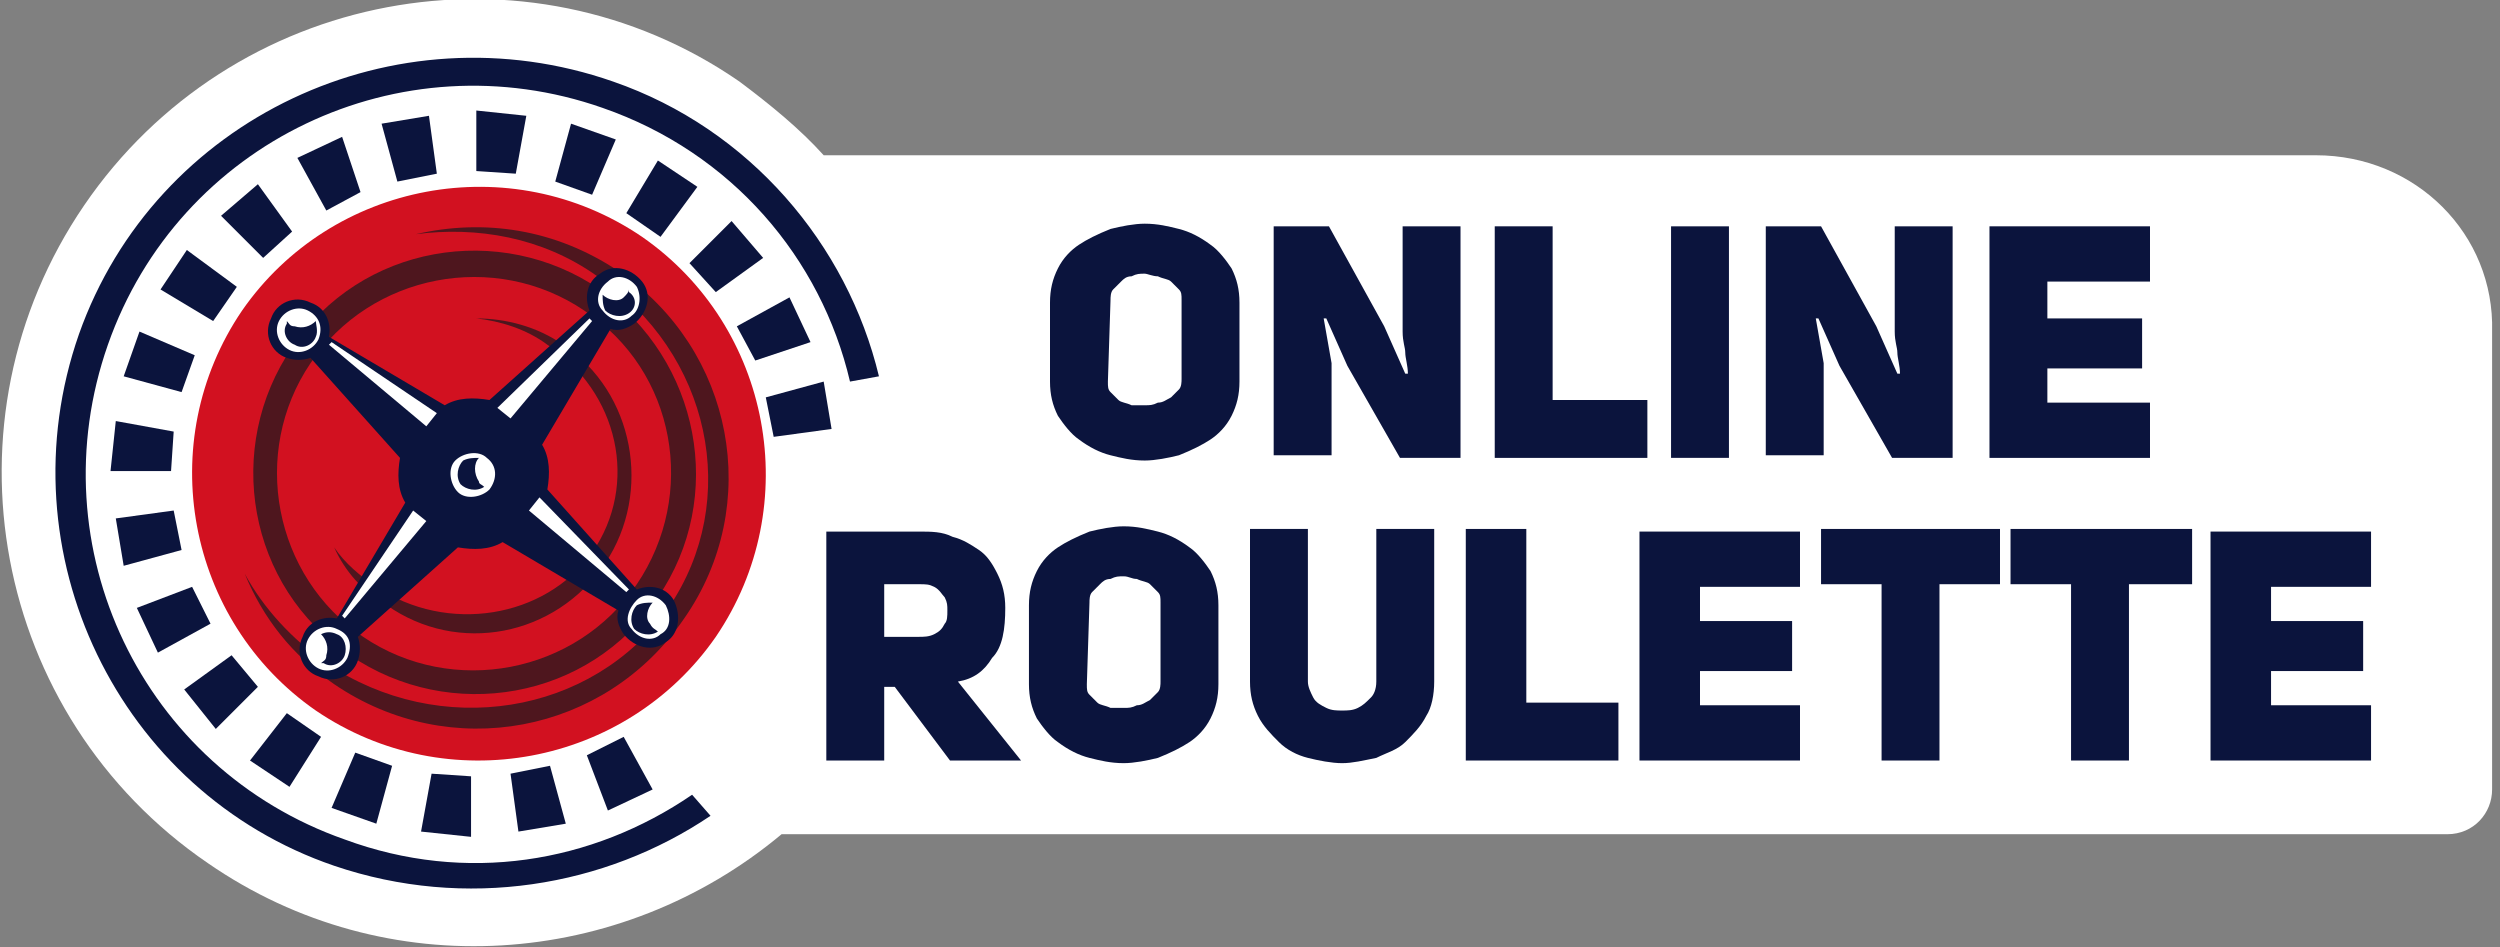
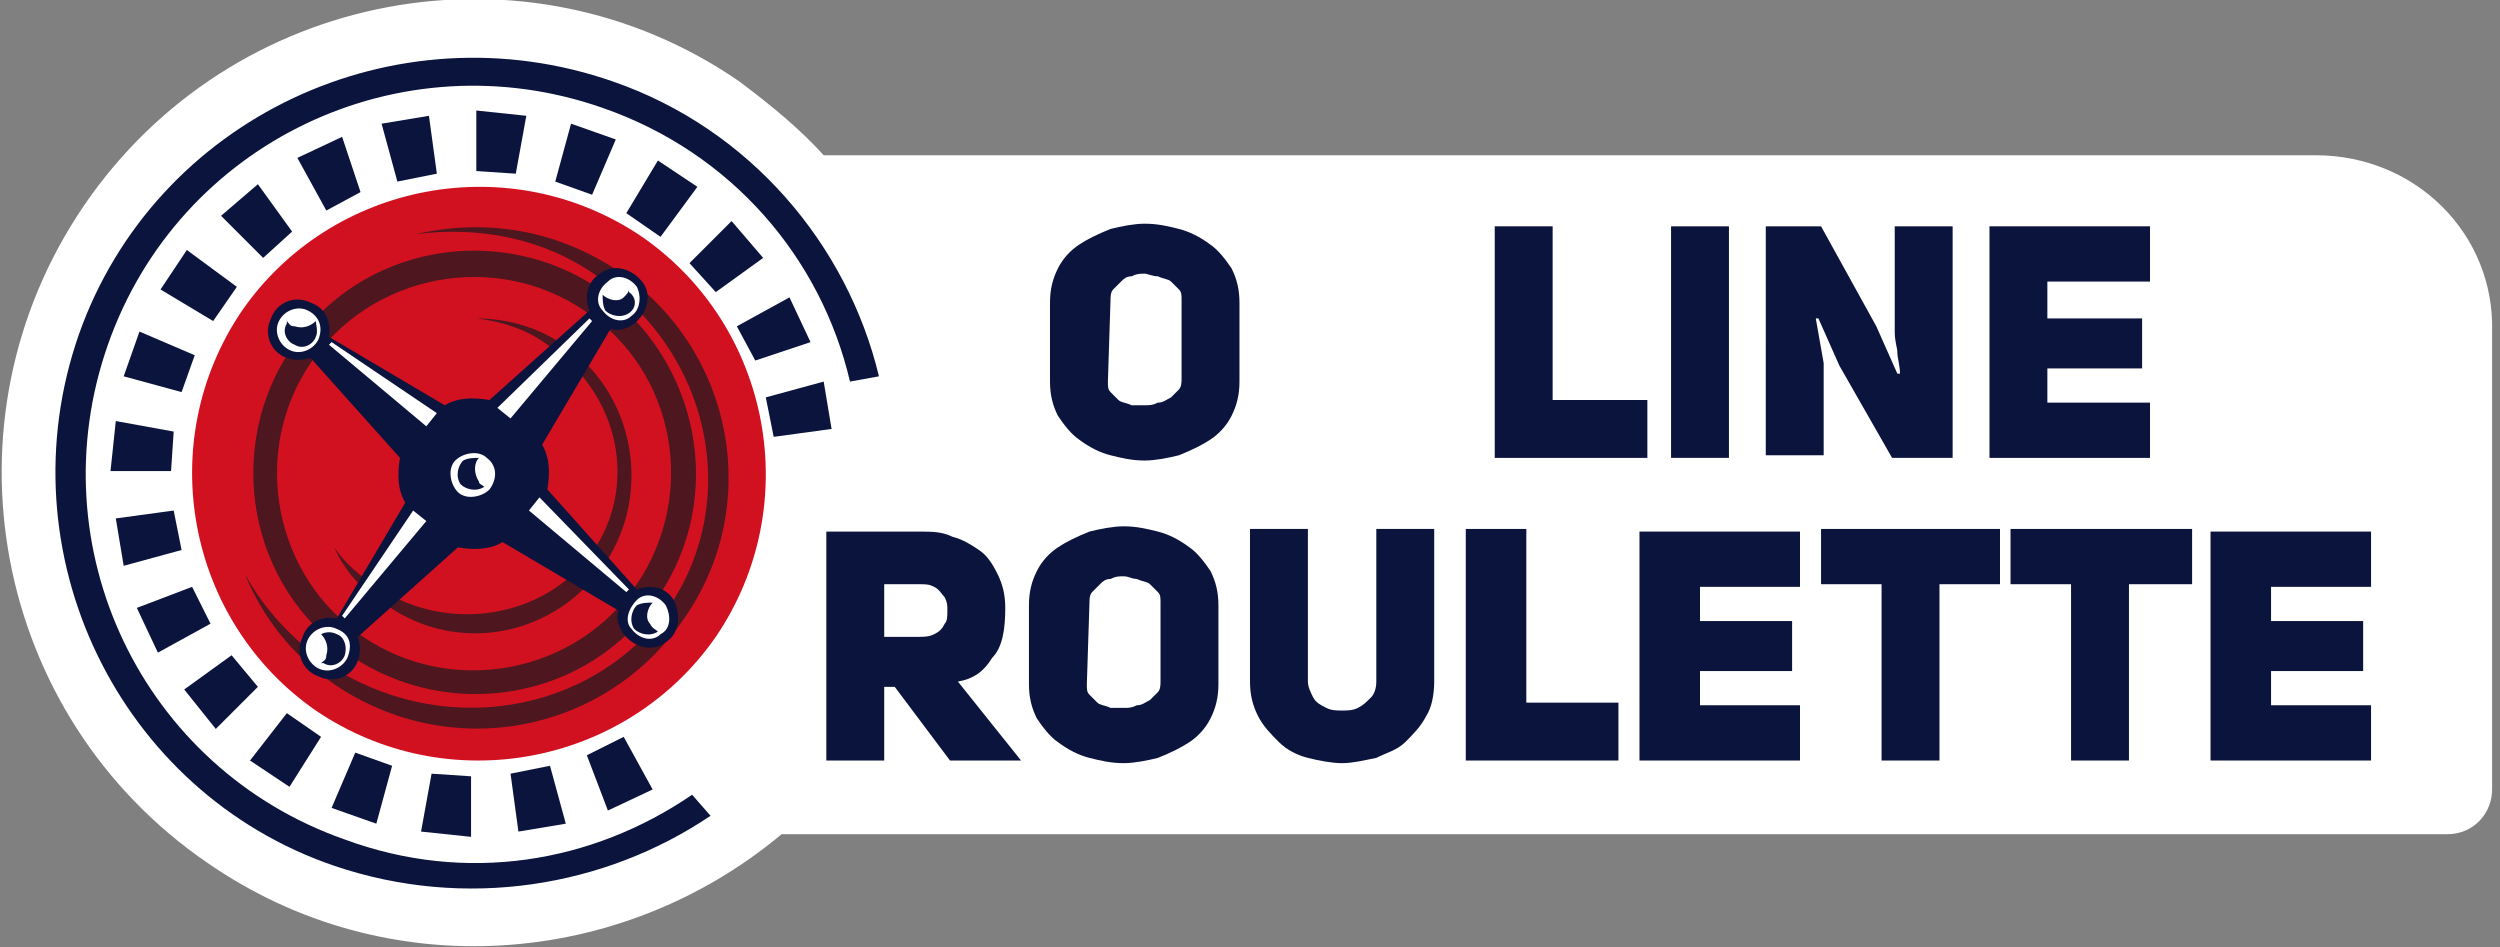
<svg xmlns="http://www.w3.org/2000/svg" version="1.1" id="Layer_1" x="0px" y="0px" viewBox="0 0 95 36" style="enable-background:new 0 0 95 36;" xml:space="preserve">
  <rect x="0" y="0" width="95" height="36" fill="#808080" stroke="none" />
  <style type="text/css">
	.st0{fill:#FFFFFF;}
	.st1{fill:#D21120;}
	.st2{fill:#0B143D;}
	.st3{fill:#4E161E;}
</style>
  <path class="st0" d="M88,5.9H31.3c-0.9-1-2-1.9-3.2-2.8C20-2.5,8.8-0.4,3.2,7.8c-5.6,8.2-3.5,19.4,4.7,25c6.8,4.7,15.7,4,21.8-1.1  H93c1,0,1.7-0.8,1.7-1.7V12.6C94.8,8.9,91.8,5.9,88,5.9z" />
  <path class="st1" d="M27.2,24.2c3.4-5,2.1-11.8-2.8-15.2c-5-3.4-11.8-2.1-15.2,2.8C5.8,16.8,7.1,23.6,12,27  C17,30.4,23.8,29.1,27.2,24.2z" />
  <path class="st2" d="M26.3,30.2c-3.8,2.6-8.6,3.4-13.2,1.7c-7.7-2.7-11.7-11.1-9-18.8c2.7-7.7,11.1-11.7,18.8-9  c4.9,1.7,8.3,5.7,9.4,10.4l1.1-0.2c-1.2-5-4.9-9.4-10.1-11.2C15,0.2,5.9,4.5,3,12.7C0.1,21,4.5,30.1,12.7,32.9  c5,1.7,10.3,0.8,14.3-1.9L26.3,30.2z" />
  <path class="st2" d="M22.5,7.4l-1.4-0.5l0.6-2.2l1.7,0.6L22.5,7.4z" />
  <path class="st2" d="M19.6,6.6l-1.5-0.1l0-2.3L20,4.4L19.6,6.6z" />
  <path class="st2" d="M16.6,6.6l-1.5,0.3l-0.6-2.2l1.8-0.3L16.6,6.6z" />
  <path class="st2" d="M13.7,7.3L12.4,8l-1.1-2l1.7-0.8L13.7,7.3z" />
  <path class="st2" d="M11.1,8.8l-1.1,1L8.4,8.2L9.8,7L11.1,8.8z" />
  <path class="st2" d="M9,10.9l-0.9,1.3L6.1,11l1-1.5L9,10.9z" />
  <path class="st2" d="M7.4,13.5l-0.5,1.4l-2.2-0.6l0.6-1.7L7.4,13.5z" />
  <path class="st2" d="M6.6,16.4l-0.1,1.5l-2.3,0L4.4,16L6.6,16.4z" />
  <path class="st2" d="M6.6,19.4l0.3,1.5l-2.2,0.6l-0.3-1.8L6.6,19.4z" />
  <path class="st2" d="M7.3,22.3L8,23.7l-2,1.1l-0.8-1.7L7.3,22.3z" />
  <path class="st2" d="M8.8,24.9l1,1.2l-1.6,1.6L7,26.2L8.8,24.9z" />
  <path class="st2" d="M10.9,27.1l1.3,0.9L11,29.9l-1.5-1L10.9,27.1z" />
  <path class="st2" d="M13.5,28.6l1.4,0.5l-0.6,2.2l-1.7-0.6L13.5,28.6z" />
  <path class="st2" d="M16.4,29.4l1.5,0.1l0,2.3L16,31.6L16.4,29.4z" />
  <path class="st2" d="M19.4,29.4l1.5-0.3l0.6,2.2l-1.8,0.3L19.4,29.4z" />
  <path class="st2" d="M22.3,28.7l1.4-0.7l1.1,2l-1.7,0.8L22.3,28.7z" />
  <path class="st2" d="M29.4,16.6l-0.3-1.5l2.2-0.6l0.3,1.8L29.4,16.6z" />
  <path class="st2" d="M28.7,13.7L28,12.4l2-1.1l0.8,1.7L28.7,13.7z" />
  <path class="st2" d="M27.2,11.1l-1-1.1l1.6-1.6L29,9.8L27.2,11.1z" />
  <path class="st2" d="M25.1,9l-1.3-0.9L25,6.1l1.5,1L25.1,9z" />
  <path class="st3" d="M22.8,11c-3.8-2.6-9.1-1.7-11.7,2.2c-2.6,3.8-1.7,9.1,2.2,11.7c3.8,2.6,9.1,1.7,11.7-2.2  C27.6,18.9,26.6,13.7,22.8,11z M24.2,22.2c-2.3,3.4-7,4.3-10.4,2c-3.4-2.3-4.3-7-2-10.4c2.3-3.4,7-4.3,10.4-2  C25.7,14.1,26.5,18.8,24.2,22.2z" />
  <path class="st3" d="M21.4,13.1c-1-0.7-2.2-1-3.3-1c0.9,0.1,1.9,0.4,2.7,1c2.7,1.8,3.5,5.3,1.7,7.9c-1.8,2.5-5.5,3.1-8.2,1.3  c-0.6-0.4-1.2-0.9-1.6-1.5c0.4,0.9,1.1,1.7,2,2.2c2.7,1.9,6.4,1.2,8.3-1.6C24.8,18.7,24.1,14.9,21.4,13.1z" />
  <path class="st3" d="M23.5,10.3c-2.4-1.6-5.1-2-7.7-1.4c2.3-0.3,4.8,0.1,6.9,1.6c4.3,2.9,5.5,8.5,2.7,12.6c-2.9,4.1-8.7,5-13,2.1  c-1.3-0.9-2.4-2.1-3.1-3.4c0.7,1.7,1.8,3.1,3.4,4.2c4.4,3,10.3,1.9,13.3-2.5C29,19.2,27.9,13.3,23.5,10.3z" />
  <path class="st2" d="M25.6,22.8c-0.3-0.5-0.9-0.6-1.4-0.4l-3.4-3.8c0.1-0.6,0.1-1.2-0.2-1.7l2.6-4.4c0.3,0.1,0.6,0,0.9-0.2  c0.5-0.4,0.7-1.1,0.3-1.6c-0.4-0.5-1.1-0.7-1.6-0.3c-0.5,0.3-0.6,0.9-0.4,1.4l-3.8,3.4c-0.6-0.1-1.2-0.1-1.7,0.2l-4.4-2.6  c0.1-0.5-0.1-1.1-0.7-1.3c-0.6-0.3-1.3,0-1.5,0.6c-0.3,0.6,0,1.3,0.6,1.5c0.3,0.1,0.6,0.1,0.9,0l3.4,3.8c-0.1,0.6-0.1,1.2,0.2,1.7  l-2.6,4.4c-0.5-0.1-1.1,0.1-1.3,0.7c-0.3,0.6,0,1.3,0.6,1.5c0.6,0.3,1.3,0,1.5-0.6c0.1-0.3,0.1-0.6,0-0.9l3.8-3.4  c0.6,0.1,1.2,0.1,1.7-0.2l4.4,2.6c-0.1,0.3,0,0.6,0.2,0.9c0.4,0.5,1.1,0.7,1.6,0.3C25.8,24.1,25.9,23.4,25.6,22.8z" />
  <path class="st0" d="M24.2,10.9c-0.3-0.4-0.8-0.5-1.1-0.2c-0.4,0.3-0.5,0.8-0.2,1.1c0.3,0.4,0.8,0.5,1.1,0.2  C24.3,11.8,24.4,11.3,24.2,10.9z M23.9,11.9c-0.3,0.2-0.7,0.1-0.9-0.1c-0.1-0.2-0.1-0.4-0.1-0.6c0.2,0.2,0.6,0.3,0.8,0.1  c0.1-0.1,0.2-0.2,0.2-0.3c0,0,0,0,0,0.1C24.2,11.3,24.2,11.7,23.9,11.9z" />
  <path class="st0" d="M18.9,15.5l0.5,0.4l3.1-3.7l-0.1-0.1L18.9,15.5z" />
  <path class="st0" d="M12.8,23.9c-0.4-0.2-0.9,0-1.1,0.4c-0.2,0.4,0,0.9,0.4,1.1c0.4,0.2,0.9,0,1.1-0.4  C13.4,24.5,13.3,24.1,12.8,23.9z M13.1,24.9c-0.1,0.3-0.5,0.5-0.8,0.3c0,0,0,0-0.1,0c0.1-0.1,0.2-0.1,0.2-0.3c0.1-0.3,0-0.6-0.2-0.8  c0.2-0.1,0.4-0.1,0.6,0C13.1,24.2,13.2,24.6,13.1,24.9z" />
  <path class="st0" d="M15.7,19.4l0.5,0.4l-3.1,3.7L13,23.4L15.7,19.4z" />
  <path class="st0" d="M25.3,23c-0.3-0.4-0.8-0.5-1.1-0.2s-0.5,0.8-0.2,1.1c0.3,0.4,0.8,0.5,1.1,0.2C25.5,23.9,25.5,23.4,25.3,23z   M25,24c-0.3,0.2-0.7,0.1-0.9-0.1c-0.2-0.3-0.1-0.7,0.1-0.9c0.2-0.1,0.4-0.1,0.6-0.1c-0.2,0.2-0.3,0.6-0.1,0.8  C24.8,23.9,24.9,23.9,25,24C25,24,25,24,25,24z" />
  <path class="st0" d="M20.5,18.9l-0.4,0.5l3.7,3.1l0.1-0.1L20.5,18.9z" />
  <path class="st0" d="M11.7,11.8c-0.4-0.2-0.9,0-1.1,0.4c-0.2,0.4,0,0.9,0.4,1.1c0.4,0.2,0.9,0,1.1-0.4C12.3,12.4,12.1,12,11.7,11.8z   M12,12.8c-0.1,0.3-0.5,0.5-0.8,0.3c-0.3-0.1-0.5-0.5-0.3-0.8c0,0,0,0,0-0.1c0.1,0.1,0.1,0.2,0.3,0.2c0.3,0.1,0.6,0,0.8-0.2  C12,12.3,12.1,12.6,12,12.8z" />
  <path class="st0" d="M16.6,15.7l-0.4,0.5l-3.7-3.1l0.1-0.1L16.6,15.7z" />
  <path class="st0" d="M18.5,17.4c-0.3-0.3-0.9-0.2-1.2,0.1c-0.3,0.3-0.2,0.9,0.1,1.2c0.3,0.3,0.9,0.2,1.2-0.1  C18.9,18.2,18.9,17.7,18.5,17.4z M18.4,18.5c-0.3,0.2-0.7,0.1-0.9-0.1c-0.2-0.3-0.1-0.7,0.1-0.9c0.2-0.1,0.4-0.1,0.6-0.1  C18,17.6,18,18,18.2,18.3C18.2,18.4,18.3,18.4,18.4,18.5C18.4,18.5,18.4,18.5,18.4,18.5z" />
  <path class="st2" d="M34,26.1h-0.4v2.8h-2.2v-8.7h3.5c0.5,0,0.9,0,1.3,0.2c0.4,0.1,0.7,0.3,1,0.5c0.3,0.2,0.5,0.5,0.7,0.9  c0.2,0.4,0.3,0.8,0.3,1.3c0,0.8-0.1,1.5-0.5,1.9c-0.3,0.5-0.7,0.8-1.3,0.9l2.4,3h-2.7L34,26.1z M34.9,24.2c0.2,0,0.4,0,0.6-0.1  c0.2-0.1,0.3-0.2,0.4-0.4c0.1-0.1,0.1-0.3,0.1-0.5c0-0.2,0-0.3-0.1-0.5c-0.1-0.1-0.2-0.3-0.4-0.4c-0.2-0.1-0.3-0.1-0.6-0.1h-1.3v2  H34.9z" />
  <path class="st2" d="M39.1,23c0-0.5,0.1-0.9,0.3-1.3c0.2-0.4,0.5-0.7,0.8-0.9c0.3-0.2,0.7-0.4,1.2-0.6c0.4-0.1,0.9-0.2,1.3-0.2  c0.5,0,0.9,0.1,1.3,0.2c0.4,0.1,0.8,0.3,1.2,0.6c0.3,0.2,0.6,0.6,0.8,0.9c0.2,0.4,0.3,0.8,0.3,1.3v3c0,0.5-0.1,0.9-0.3,1.3  c-0.2,0.4-0.5,0.7-0.8,0.9c-0.3,0.2-0.7,0.4-1.2,0.6c-0.4,0.1-0.9,0.2-1.3,0.2c-0.5,0-0.9-0.1-1.3-0.2c-0.4-0.1-0.8-0.3-1.2-0.6  c-0.3-0.2-0.6-0.6-0.8-0.9c-0.2-0.4-0.3-0.8-0.3-1.3V23z M41.3,26c0,0.2,0,0.3,0.1,0.4c0.1,0.1,0.2,0.2,0.3,0.3  c0.1,0.1,0.3,0.1,0.5,0.2c0.2,0,0.3,0,0.5,0c0.2,0,0.3,0,0.5-0.1c0.2,0,0.3-0.1,0.5-0.2c0.1-0.1,0.2-0.2,0.3-0.3  c0.1-0.1,0.1-0.3,0.1-0.4v-3c0-0.2,0-0.3-0.1-0.4c-0.1-0.1-0.2-0.2-0.3-0.3c-0.1-0.1-0.3-0.1-0.5-0.2c-0.2,0-0.3-0.1-0.5-0.1  c-0.2,0-0.3,0-0.5,0.1c-0.2,0-0.3,0.1-0.4,0.2c-0.1,0.1-0.2,0.2-0.3,0.3c-0.1,0.1-0.1,0.3-0.1,0.4L41.3,26L41.3,26z" />
  <path class="st2" d="M49.7,25.9c0,0.2,0.1,0.4,0.2,0.6c0.1,0.2,0.3,0.3,0.5,0.4c0.2,0.1,0.4,0.1,0.6,0.1c0.2,0,0.4,0,0.6-0.1  c0.2-0.1,0.3-0.2,0.5-0.4c0.1-0.1,0.2-0.3,0.2-0.6v-5.8h2.2v5.8c0,0.5-0.1,1-0.3,1.3c-0.2,0.4-0.5,0.7-0.8,1  c-0.3,0.3-0.7,0.4-1.1,0.6C51.8,28.9,51.4,29,51,29c-0.4,0-0.9-0.1-1.3-0.2c-0.4-0.1-0.8-0.3-1.1-0.6c-0.3-0.3-0.6-0.6-0.8-1  c-0.2-0.4-0.3-0.8-0.3-1.3v-5.8h2.2L49.7,25.9L49.7,25.9z" />
  <path class="st2" d="M55.7,20.1H58v6.6h3.5v2.2h-5.8V20.1z" />
  <path class="st2" d="M64.6,23.6h3.5v1.9h-3.5v1.3h3.8v2.1h-6.1v-8.7h6.1v2.1h-3.8V23.6z" />
  <path class="st2" d="M73.7,22.2v6.7h-2.2v-6.7h-2.3v-2.1H76v2.1H73.7z" />
  <path class="st2" d="M80.9,22.2v6.7h-2.2v-6.7h-2.3v-2.1h6.9v2.1H80.9z" />
  <path class="st2" d="M86.3,23.6h3.5v1.9h-3.5v1.3h3.8v2.1h-6.1v-8.7h6.1v2.1h-3.8V23.6z" />
  <path class="st2" d="M39.9,11.5c0-0.5,0.1-0.9,0.3-1.3c0.2-0.4,0.5-0.7,0.8-0.9c0.3-0.2,0.7-0.4,1.2-0.6c0.4-0.1,0.9-0.2,1.3-0.2  c0.5,0,0.9,0.1,1.3,0.2c0.4,0.1,0.8,0.3,1.2,0.6c0.3,0.2,0.6,0.6,0.8,0.9c0.2,0.4,0.3,0.8,0.3,1.3v3c0,0.5-0.1,0.9-0.3,1.3  c-0.2,0.4-0.5,0.7-0.8,0.9c-0.3,0.2-0.7,0.4-1.2,0.6c-0.4,0.1-0.9,0.2-1.3,0.2c-0.5,0-0.9-0.1-1.3-0.2c-0.4-0.1-0.8-0.3-1.2-0.6  c-0.3-0.2-0.6-0.6-0.8-0.9c-0.2-0.4-0.3-0.8-0.3-1.3V11.5z M42.1,14.5c0,0.2,0,0.3,0.1,0.4c0.1,0.1,0.2,0.2,0.3,0.3  c0.1,0.1,0.3,0.1,0.5,0.2c0.2,0,0.3,0,0.5,0c0.2,0,0.3,0,0.5-0.1c0.2,0,0.3-0.1,0.5-0.2c0.1-0.1,0.2-0.2,0.3-0.3  c0.1-0.1,0.1-0.3,0.1-0.4v-3c0-0.2,0-0.3-0.1-0.4c-0.1-0.1-0.2-0.2-0.3-0.3c-0.1-0.1-0.3-0.1-0.5-0.2c-0.2,0-0.4-0.1-0.5-0.1  c-0.2,0-0.3,0-0.5,0.1c-0.2,0-0.3,0.1-0.4,0.2c-0.1,0.1-0.2,0.2-0.3,0.3c-0.1,0.1-0.1,0.3-0.1,0.4L42.1,14.5L42.1,14.5z" />
-   <path class="st2" d="M48.4,8.6h2.1l2.1,3.8l0.8,1.8l0.1,0c0-0.3-0.1-0.6-0.1-0.8c0-0.2-0.1-0.4-0.1-0.8v-4h2.2v8.8h-2.3l-2-3.5  l-0.8-1.8l-0.1,0l0.3,1.7v3.5h-2.2V8.6z" />
  <path class="st2" d="M56.8,8.6H59v6.6h3.6v2.2h-5.8V8.6z" />
  <path class="st2" d="M65.7,17.4h-2.2V8.6h2.2V17.4z" />
  <path class="st2" d="M67.1,8.6h2.1l2.1,3.8l0.8,1.8l0.1,0c0-0.3-0.1-0.6-0.1-0.8c0-0.2-0.1-0.4-0.1-0.8v-4h2.2v8.8h-2.3l-2-3.5  l-0.8-1.8l-0.1,0l0.3,1.7v3.5h-2.2L67.1,8.6L67.1,8.6z" />
  <path class="st2" d="M77.8,12.1h3.6V14h-3.6v1.3h3.9v2.1h-6.1V8.6h6.1v2.1h-3.9V12.1z" />
</svg>